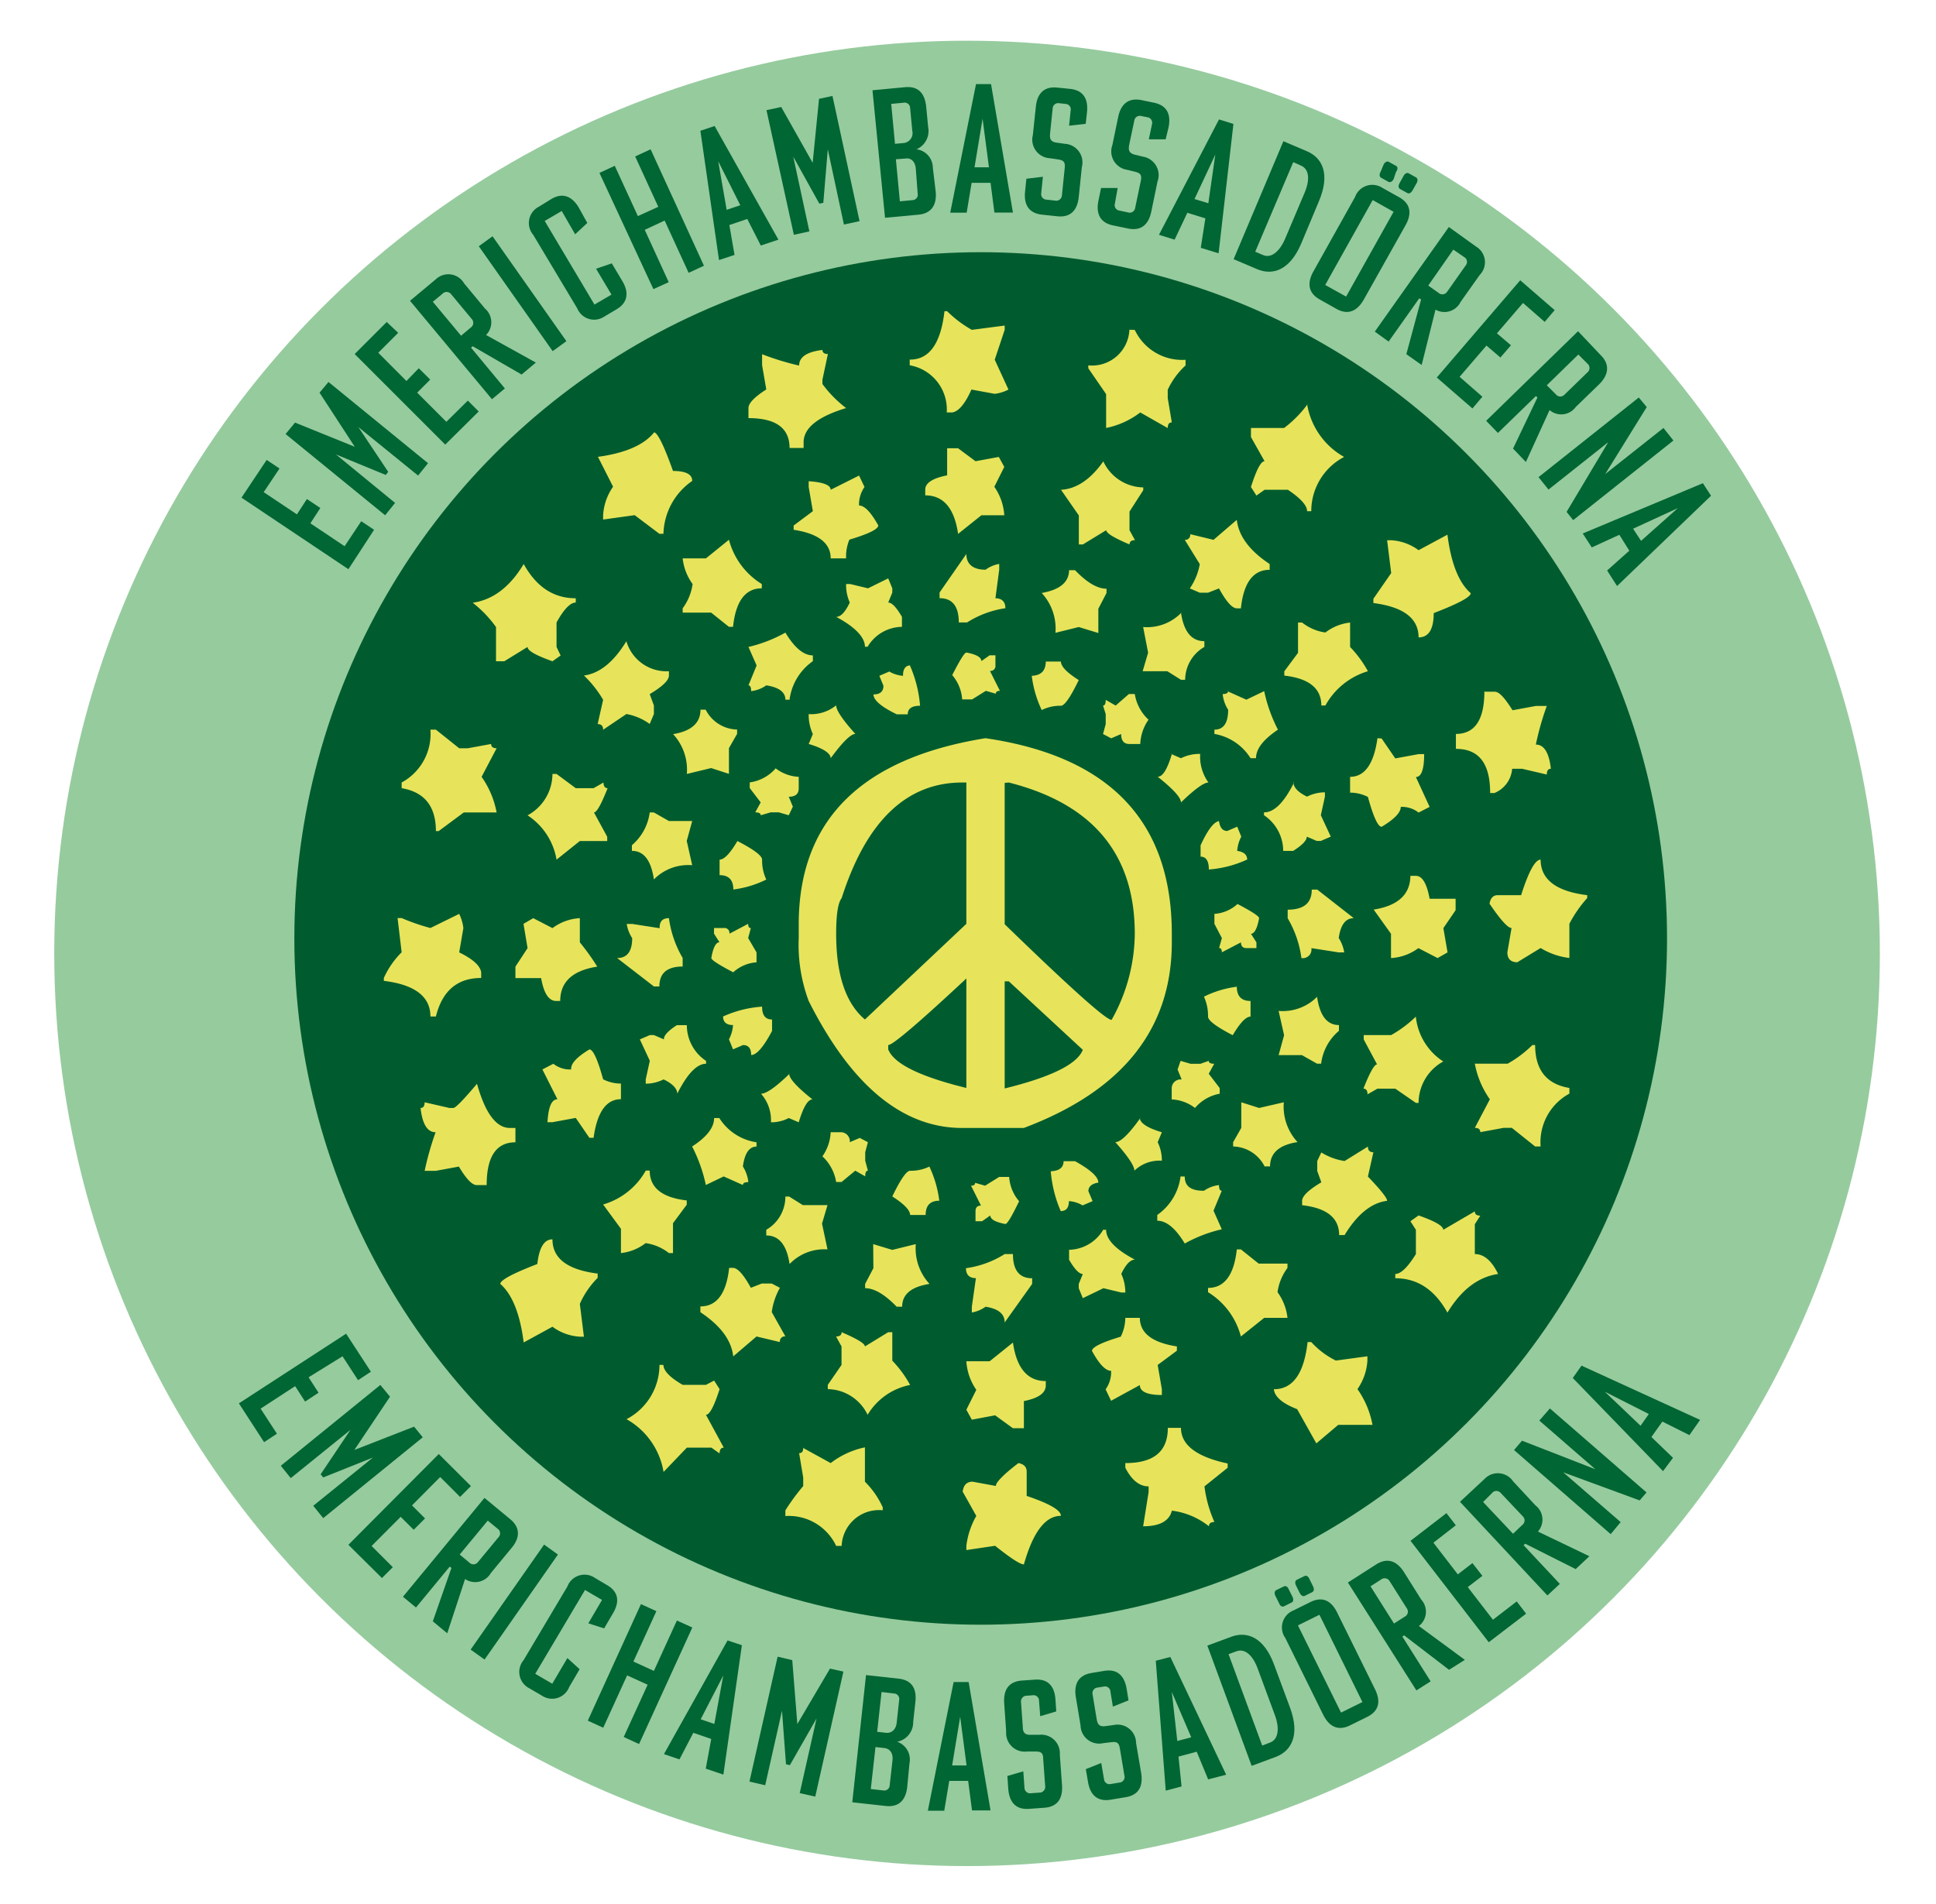
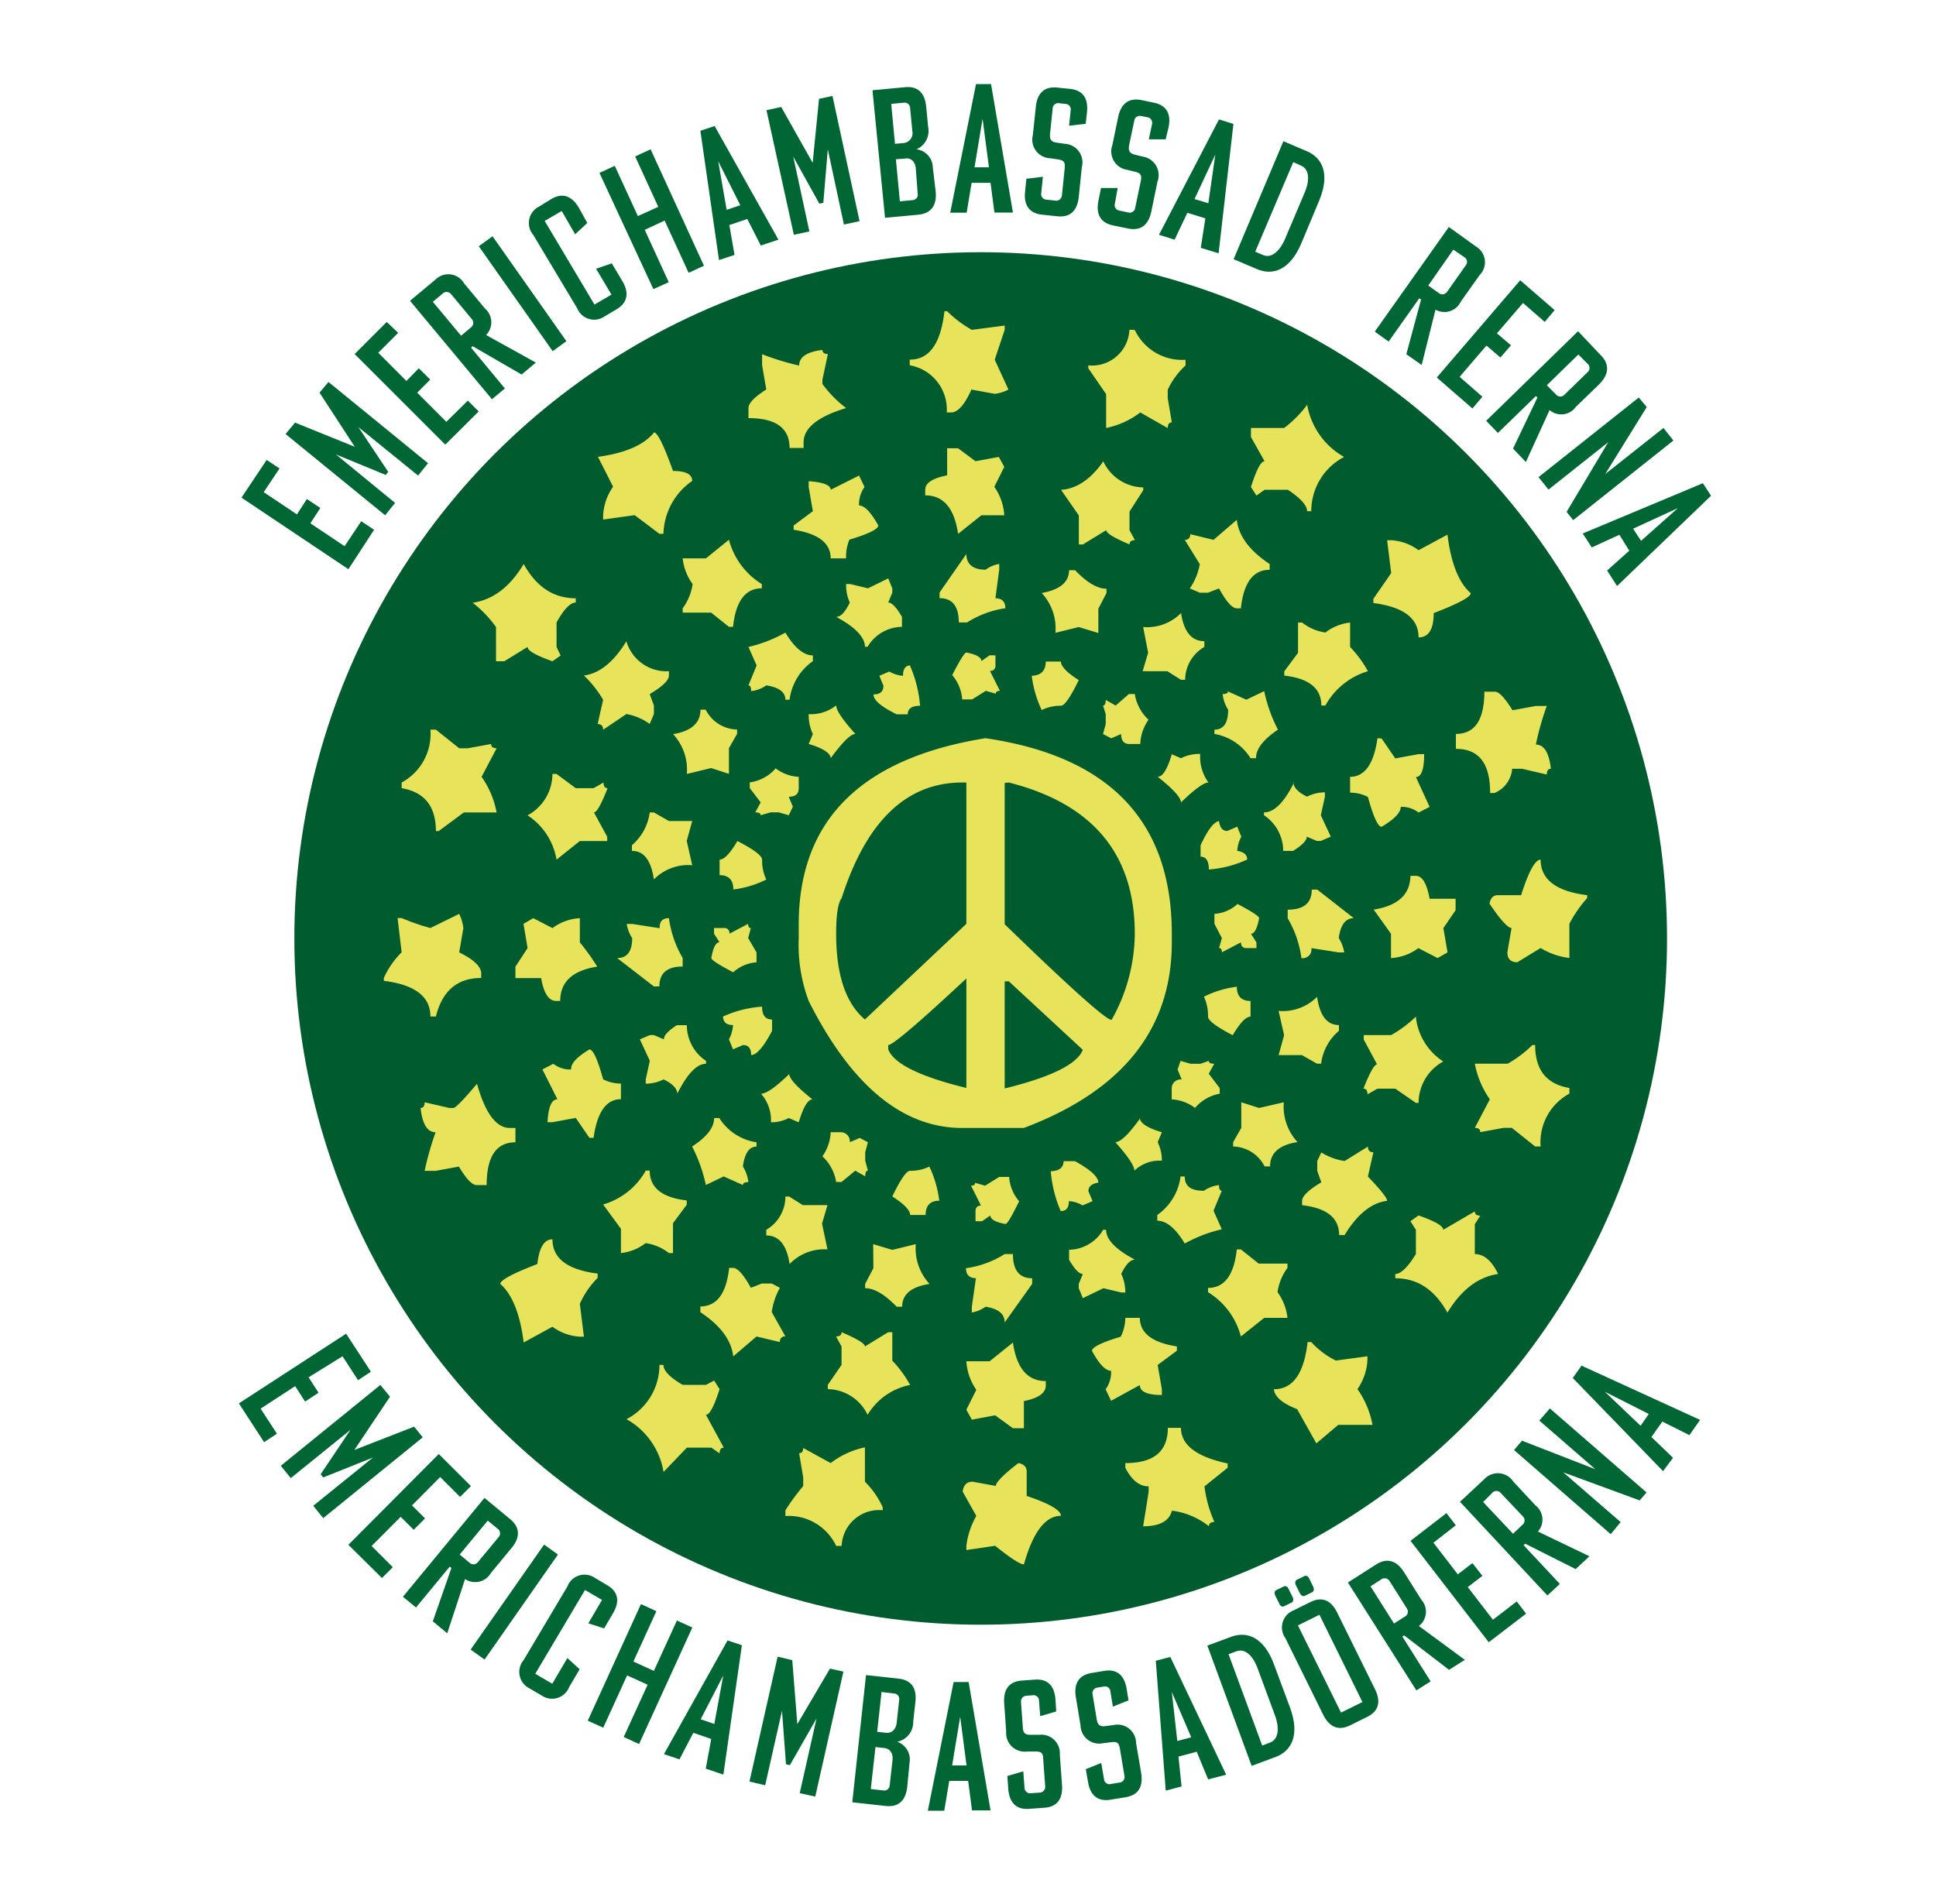
<svg xmlns="http://www.w3.org/2000/svg" id="Lager_1" data-name="Lager 1" viewBox="0 0 194.49 191.33">
  <defs>
    <style>.cls-1{fill:#96cb9e;}.cls-2{fill:#005c2e;}.cls-3{fill:#e7e45b;}.cls-4{fill:#063;}</style>
  </defs>
-   <circle class="cls-1" cx="97.15" cy="95.79" r="91.7" />
  <circle class="cls-2" cx="98.52" cy="94.29" r="68.95" />
  <path class="cls-3" d="M46.13,91.82a4.39,4.39,0,0,1,.42,1.43l-.42,2.44c1.38.67,2.11,1.34,2.21,2v.57q-3.59,0-4.55,3.87h-.55c0-2-1.56-3.2-4.68-3.58v-.29a8.62,8.62,0,0,1,1.79-2.58l-.41-3.44h.41a21,21,0,0,0,2.89,1ZM43.24,73.31h.55l2.34,1.87H47l2.34-.43c0,.28.18.43.55.43l-1.51,2.87a9.08,9.08,0,0,1,1.51,3.58h-3.3L44.07,83.5h-.28c0-2.49-1.15-3.92-3.44-4.31v-.57A5.55,5.55,0,0,0,43.24,73.31Zm4.68,35.58q1.24,4.44,3.31,4.44h.55v1.44q-2.89,0-2.89,4.3h-1c-.46,0-1.05-.62-1.79-1.86l-2.34.43h-1.1a29.69,29.69,0,0,1,1.1-3.88c-.82,0-1.33-.81-1.51-2.44.27,0,.41-.19.41-.57l2.48.57h.41Q45.87,111.32,47.92,108.89Zm4.69-52.22c1.28,2.3,3,3.44,5.23,3.44v.43c-.55,0-1.2.68-1.93,2V65l.41.86-.82.58C53.84,65.85,53,65.38,53,65l-2.34,1.44h-.83V63a11.86,11.86,0,0,0-2.34-2.44Q50.54,60.12,52.61,56.67Zm2.89,67.85c0,1.92,1.51,3.06,4.54,3.44v.43A8.73,8.73,0,0,0,58.25,131l.41,3.3h-.41a5.1,5.1,0,0,1-2.75-1l-2.89,1.58q-.55-4.31-2.35-5.88,0-.57,3.72-2C54.17,125.33,54.67,124.52,55.5,124.52ZM53.57,92.25l1.93,1a5.08,5.08,0,0,1,2.75-1v2.43A23.55,23.55,0,0,1,60,97.12c-2.48.39-3.72,1.53-3.72,3.45h-.41c-.74,0-1.24-.77-1.51-2.3H51.78V97.12L53,95.26l-.41-2.44ZM55.5,77.76h.41l1.93,1.43h1.79l1-.57c0,.38.14.57.41.57-.64,1.63-1.1,2.44-1.37,2.44L61,84.07v.43H58.25l-2.34,1.87A6.63,6.63,0,0,0,53,81.92,4.76,4.76,0,0,0,55.5,77.76Zm3.71,27.68c.37,0,.83,1,1.38,3a3.91,3.91,0,0,0,1.79.43v1.57q-2.21,0-2.75,3.88h-.42l-1.37-2-2.34.43H55c.09-1.53.41-2.3,1-2.3l-1.51-3,1.1-.57a2.69,2.69,0,0,0,1.79.57Q57.29,106.6,59.21,105.44Zm3.72-41a4.2,4.2,0,0,0,4.27,3v.43c0,.48-.64,1.1-1.93,1.87l.42,1.14v.86l-.42,1a5.69,5.69,0,0,0-2.34-1l-2.34,1.58c0-.38-.18-.57-.55-.57l.55-2.44a11.2,11.2,0,0,0-1.93-2.44C60.22,67.67,61.65,66.52,62.93,64.42Zm2.76-21c.36,0,1,1.3,1.92,3.88,1.29,0,1.93.33,1.93,1a6.67,6.67,0,0,0-2.89,5.31h-.41l-2.48-1.87-3.17.44v-.44a5.54,5.54,0,0,1,1-2.86l-1.52-3Q64.16,45.34,65.69,43.47Zm-.83,74.17h.41q0,2.58,3.72,3v.43l-1.38,1.86v3H67.2a4.89,4.89,0,0,0-2.34-1,4.93,4.93,0,0,1-2.48,1v-2.44l-1.79-2.44A7.23,7.23,0,0,0,64.86,117.64ZM67.2,92.25a10.76,10.76,0,0,0,1.38,4v.86q-2.34,0-2.34,2h-.55L62,96.26c1,0,1.51-.67,1.51-2a3.69,3.69,0,0,1-.55-1.43h.55l2.76.43C66.24,92.58,66.56,92.25,67.2,92.25Zm-.55,44.89c0,.58.64,1.25,1.93,2h2.34l.82-.43.55.86c-.55,1.72-1,2.58-1.37,2.58l1.79,3.3c-.28,0-.42.2-.42.58l-.82-.58H69l-2.34,2.44a7.48,7.48,0,0,0-3.72-5.3,6.15,6.15,0,0,0,3.31-5.46ZM65.27,81.63h.42l1.51.86h2.34l-.55,2,.55,2.44a4.83,4.83,0,0,0-3.85,1.43c-.28-1.91-1-2.87-2.21-2.87v-.57A5.19,5.19,0,0,0,65.27,81.63ZM68,103h1a4.3,4.3,0,0,0,1.93,3.59v.29c-.92,0-1.88,1-2.89,3,0-.48-.46-1-1.38-1.43a3.91,3.91,0,0,1-1.79.43v-.43l.41-1.87-1-2.15,1-.43h.42l1,.43Q66.65,103.87,68,103Zm2.34-31.7h.55a3.64,3.64,0,0,0,3.16,2v.43l-.82,1.44v2.58l-1.79-.58L69,77.76a5.26,5.26,0,0,0-1.38-4C69.45,73.46,70.37,72.64,70.37,71.3Zm2.89-17.07a7.43,7.43,0,0,0,3.3,4.45v.43q-2.48,0-2.89,3.87h-.41l-1.79-1.43H68.58v-.43a5.34,5.34,0,0,0,1-2.44,5.36,5.36,0,0,1-1-2.58h2.34Zm-1.52,58.1h.55A5.35,5.35,0,0,0,76,114.77v.43c-.73,0-1.19.67-1.37,2a3.71,3.71,0,0,1,.55,1.57c-.37,0-.55.1-.55.29l-1.93-.86-1.79.86a15.51,15.51,0,0,0-1.38-3.87C71,114.24,71.74,113.29,71.74,112.33Zm1.93,15.06c.46,0,1.06.67,1.79,2l1.1-.43h1l.82.43a6.84,6.84,0,0,0-.82,2.44l1.37,2.44a.5.5,0,0,0-.55.57L76,134.28l-2.34,2q-.27-2.43-3.3-4.44v-.58q2.47,0,2.89-3.87Zm1.52-34.57c0,.29.09.43.27.43l-.27,1L76,95.69v1a3.83,3.83,0,0,0-2.34,1c-1.47-.77-2.2-1.24-2.2-1.44.18-1.05.46-1.58.82-1.58l-.55-.86v-.57h1a.5.5,0,0,1,.55.57ZM74.08,84.5c1.66.86,2.48,1.48,2.48,1.87a4.5,4.5,0,0,0,.42,2,10.29,10.29,0,0,1-3.31,1q0-1.44-1.38-1.44V86.37C72.75,86.37,73.35,85.74,74.08,84.5Zm2.48,16.64c0,.86.32,1.29,1,1.29v1.15C76.7,105.21,76,106,75.46,106c0-.67-.27-1-.82-1l-1,.43-.41-1a3.54,3.54,0,0,0,.41-1.44c-.64,0-1-.28-1-.86A11.36,11.36,0,0,1,76.56,101.14Zm6.06-66c0,.28.18.43.55.43l-.55,2.58v.43A11.86,11.86,0,0,0,85,41c-2.84.86-4.27,2-4.27,3.44v.57H79.32q0-3-4.13-3V41c0-.48.59-1.1,1.79-1.87l-.42-2.44V35.59a26.82,26.82,0,0,0,3.72,1.14C80.28,35.87,81.06,35.35,82.62,35.16ZM78.9,63.56c.92,1.53,1.84,2.29,2.76,2.29v.58a5.58,5.58,0,0,0-2.34,3.87H78.9q0-1.14-1.92-1.44a3.27,3.27,0,0,1-1.52.58c0-.38-.09-.58-.27-.58l.82-2L75.19,65A14.12,14.12,0,0,0,78.9,63.56Zm-1,13.62a4.12,4.12,0,0,0,2.34.87v1.14c0,.58-.32.86-1,.86l.41,1-.41.86-1-.29h-.82l-1,.29c0-.19-.18-.29-.55-.29l.55-1-1.1-1.44v-.57A4.2,4.2,0,0,0,77.94,77.18Zm1.38,30.7q0,.72,2.34,2.58c-.46,0-.92.77-1.38,2.3l-1-.43a3.78,3.78,0,0,1-1.79.43,4,4,0,0,0-1-2.87Q77.25,109.89,79.32,107.88Zm-.42,12.34h.42l1.37.86h2.48l-.55,1.86.55,2.59A4.83,4.83,0,0,0,79.32,127c-.28-1.91-1.06-2.87-2.34-2.87v-.57A3.85,3.85,0,0,0,78.9,120.22Zm1.79,25.24L83.45,147a8.44,8.44,0,0,1,3.44-1.58v3.45a8.62,8.62,0,0,1,1.79,2.58v.29a3.76,3.76,0,0,0-4.13,3.58H84a5.26,5.26,0,0,0-5.1-3v-.57a21.2,21.2,0,0,1,1.79-2.44v-.86L80.28,146C80.56,146,80.69,145.85,80.69,145.46Zm5.65-97.68.55,1.15a3,3,0,0,0-.55,1.86c.55,0,1.19.67,1.93,2,0,.38-1,.86-2.9,1.43A4.37,4.37,0,0,0,85,56.1H83.45q0-2.3-3.72-2.87V52.8l1.93-1.44-.42-2.43v-.58c1.47.1,2.21.39,2.21.86ZM99,74.17q18.72,2.73,18.72,19.65v.86q0,13.06-14.87,18.65H96.67q-9,0-15.43-12.76a16.16,16.16,0,0,1-1-6.32V92.82Q80.28,77.19,99,74.17Zm-15-3.3c0,.48.64,1.44,1.93,2.87-.46,0-1.29.82-2.48,2.44,0-.48-.74-1-2.21-1.43l.42-1a4.51,4.51,0,0,1-.42-2A4,4,0,0,0,84,70.87Zm-.55,42.89h1.1a.91.91,0,0,1,.82,1l1-.43.82.43-.27,1v.86l.27,1q-.27,0-.27.57l-1-.57-1.38,1.14H84a4.52,4.52,0,0,0-1.38-2.58A4.57,4.57,0,0,0,83.45,113.76Zm1.1,20.09c1.56.67,2.34,1.14,2.34,1.43l2.34-1.43h.41v2.86a11.43,11.43,0,0,1,1.79,2.44,6.4,6.4,0,0,0-4.27,3,4.52,4.52,0,0,0-4-2.58v-.43l1.38-2v-1.86l-.55-1C84.36,134.28,84.55,134.13,84.55,133.85Zm4.68-75.74.41,1v.43l-.41,1q.55,0,1.38,1.44v1a4.08,4.08,0,0,0-3.45,2h-.27c0-.95-1-2-2.89-3,.46,0,.91-.48,1.37-1.44A4.29,4.29,0,0,1,85,58.68h.41l1.79.43ZM84,93.82q0,6.18,2.89,8.61l10.19-9.61V78.62h-.41q-8.4,0-12.12,11.62C84.18,90.72,84,91.91,84,93.82ZM87.72,125l1.92.58L92,125a5.26,5.26,0,0,0,1.38,4c-1.84.28-2.75,1.05-2.75,2.29h-.55c-1.2-1.24-2.25-1.86-3.17-1.86V129l.83-1.58Zm3.71-58.09a12.61,12.61,0,0,1,1,4c-.83,0-1.24.29-1.24.86h-1.1c-1.57-.76-2.34-1.43-2.34-2q1,0,1-.87l-.41-1,1-.43a3.11,3.11,0,0,0,1.38.43C90.7,67.19,91,66.86,91.43,66.86ZM89.23,105v.43q.83,2.16,7.85,3.88v-11Q89.91,105,89.23,105Zm4.13,12.2a11.24,11.24,0,0,1,1,3.44c-.91,0-1.37.48-1.37,1.43H91.43c0-.47-.6-1.1-1.79-1.86.83-1.72,1.43-2.58,1.79-2.58A4.19,4.19,0,0,0,93.36,117.21Zm1.52-85.93h.27a11.61,11.61,0,0,0,2.48,1.87l3.3-.43v.43l-1,3,1.38,3a4,4,0,0,1-1.38.43l-2.34-.43c-.64,1.44-1.29,2.2-1.93,2.3h-.55a4.51,4.51,0,0,0-3.72-4.74v-.57Q94.32,36.16,94.88,31.28Zm.27,13.77h1.1L98,46.34l2.34-.43.55,1-1,2a5.61,5.61,0,0,1,1,2.86H98.59l-2.34,1.87q-.56-3.87-3.3-3.87v-.58c0-.66.73-1.14,2.2-1.43Zm1.93,10.62c0,1,.64,1.58,1.93,1.58a3.27,3.27,0,0,1,1.37-.58v.58L100,60.11c.64,0,1,.34,1,1a9.82,9.82,0,0,0-3.85,1.43h-.83c0-1.62-.64-2.44-1.93-2.44v-.57Zm0,9.9c1,.19,1.51.48,1.51.86l.83-.58H100v1a.5.5,0,0,1-.55.57l1,2c-.27,0-.41.1-.41.29l-1-.29-1.38.86h-1a4.19,4.19,0,0,0-1-2.44C96.43,66.33,96.89,65.57,97.08,65.57ZM102.31,147c.55.1.83.39.83.86v2.44c2.29.77,3.44,1.44,3.44,2q-2.34,0-3.72,4.88c-.37,0-1.33-.62-2.89-1.87l-2.89.43v-.43a8,8,0,0,1,1-3l-1.37-2.44c.09-.67.41-1,1-1l2.34.43C100,149,100.75,148.19,102.31,147ZM100.93,126h.83c0,1.62.64,2.43,1.93,2.43V129l-2.76,3.87c0-.86-.64-1.38-1.92-1.58a3.34,3.34,0,0,1-1.38.58v-.58l.41-2.87c-.64,0-1-.33-1-1A9.82,9.82,0,0,0,100.93,126Zm.83,8.89q.55,3.87,3.3,3.87v.43c0,.77-.73,1.29-2.2,1.58v2.73h-1.1l-1.79-1.3-2.34.44-.55-1,1-2a5.61,5.61,0,0,1-1-2.87h2.34Zm-1.38-16.64h1a4.15,4.15,0,0,0,1,2.44c-.74,1.53-1.19,2.29-1.38,2.29-1-.19-1.51-.47-1.51-.86l-.83.58H98v-1c0-.38.18-.57.55-.57l-1-2c.27,0,.41-.09.41-.29l1,.29Zm.55-39.59v14.2q9.91,9.62,10.74,9.61A17.89,17.89,0,0,0,114,93.82q0-12-12.66-15.2Zm0,19.94v10.76q7-1.72,7.85-3.88l-7.43-6.88Zm4.13-32.13h1.52c0,.48.59,1.1,1.79,1.86-.83,1.72-1.43,2.58-1.79,2.58a4.19,4.19,0,0,0-1.93.43,11.24,11.24,0,0,1-1-3.44C104.6,67.86,105.06,67.38,105.06,66.43Zm2.34-9.18H108c1.19,1.24,2.24,1.86,3.16,1.86v.43l-.82,1.58v2.44L108.37,63l-2.34.58a5.26,5.26,0,0,0-1.38-4C106.49,59.25,107.4,58.49,107.4,57.25Zm-.55,59.38H108c1.56.86,2.34,1.58,2.34,2.15-.65.1-1,.39-1,.86l.42,1-1,.43a3.11,3.11,0,0,0-1.38-.43c0,.67-.27,1-.82,1a12.61,12.61,0,0,1-1-4C106.44,117.64,106.85,117.3,106.85,116.63Zm4-70.29a4.51,4.51,0,0,0,4,2.59v.28l-1.38,2.15v1.87l.55,1c-.36,0-.55.15-.55.43-1.56-.66-2.34-1.14-2.34-1.43l-2.34,1.43h-.41V51.79l-1.79-2.58Q108.92,49.08,110.85,46.34Zm0,77.18h.27c0,1,1,2,2.89,3-.46,0-.91.48-1.37,1.43a4.37,4.37,0,0,1,.41,1.87h-.41l-1.79-.43-2.07,1-.41-1V129l.41-1c-.37,0-.82-.47-1.38-1.43v-1A4.08,4.08,0,0,0,110.85,123.52ZM114,33.15a5.26,5.26,0,0,0,5.1,3v.57a7.7,7.7,0,0,0-1.79,2.44V40l.41,2.44c-.27,0-.41.19-.41.57l-2.76-1.57A8.37,8.37,0,0,1,111.12,43V39.6L109.33,37v-.29a3.76,3.76,0,0,0,4.13-3.58Zm-1,99.26h1.51q0,2.29,3.72,2.87v.43l-1.93,1.43.42,2.44v.58c-1.47,0-2.21-.34-2.21-1l-2.89,1.58-.55-1.15a2.94,2.94,0,0,0,.55-1.86q-.83,0-1.92-2c0-.38,1-.86,2.89-1.43A4.37,4.37,0,0,0,113.05,132.41Zm.41-62.68H114a4.47,4.47,0,0,0,1.38,2.58,4.57,4.57,0,0,0-.83,2.44h-1.1c-.55,0-.82-.34-.82-1l-1,.43-.82-.43.27-1v-1l-.27-.86q.27,0,.27-.57l1,.57Zm1.1,42.6c0,.48.74,1,2.21,1.43l-.42,1a4.16,4.16,0,0,1,.42,1.86,3.64,3.64,0,0,0-2.76,1c0-.48-.64-1.44-1.92-2.87C112.54,114.77,113.37,114,114.56,112.33Zm2.76,31.13h1.37q0,2.58,4.69,3.58v.43L121,149.34a12.55,12.55,0,0,0,1,3.58c-.37,0-.55.15-.55.43a7.45,7.45,0,0,0-3.72-1.57c-.27,1.05-1.24,1.57-2.89,1.57l.55-3.44v-.57c-.92,0-1.7-.62-2.34-1.87V147C115.89,147,117.32,145.85,117.32,143.46Zm1.37-81.91c.28,1.91,1.06,2.87,2.35,2.87V65a3.84,3.84,0,0,0-1.93,3.3h-.42l-1.37-.86h-2.48l.55-1.86L114.84,63A4.8,4.8,0,0,0,118.69,61.55Zm-1,14.2,1,.43a4.13,4.13,0,0,1,1.93-.43,4.42,4.42,0,0,0,.83,2.87q-.69,0-2.76,2,0-.72-2.34-2.58C116.81,78.05,117.27,77.28,117.73,75.75Zm1.38,42.46c0,1,.64,1.43,1.93,1.43a3.28,3.28,0,0,1,1.51-.57c0,.38.09.57.28.57l-.83,2,.83,1.87a14.07,14.07,0,0,0-3.72,1.43c-.92-1.53-1.84-2.29-2.76-2.29v-.58a5.58,5.58,0,0,0,2.34-3.87Zm-.42-11.62,1,.29h1l.83-.29c0,.19.18.29.55.29l-.55,1,1.1,1.44v.57a4.23,4.23,0,0,0-2.48,1.43,4.18,4.18,0,0,0-2.34-.86v-1.14a.89.89,0,0,1,1-.86l-.41-1Zm5.65-54.36q.27,2.43,3.3,4.44v.58q-2.48,0-2.89,3.87h-.41c-.46,0-1.06-.67-1.79-2l-1.1.43h-.83l-1-.43a6.22,6.22,0,0,0,1-2.44l-1.51-2.44a.5.5,0,0,0,.55-.57l2.34.57Zm-1.79,30.26c.09.67.37,1,.83,1l1-.43.41,1a3.54,3.54,0,0,0-.41,1.43q1,.15,1,.87a11.13,11.13,0,0,1-3.85,1c0-.86-.28-1.29-.83-1.29V84.93C121.36,83.31,122,82.49,122.55,82.49Zm1.79,16.64q0,1.44,1.38,1.44v1.57c-.46,0-1.06.63-1.79,1.87-1.66-.86-2.48-1.48-2.48-1.87a4.64,4.64,0,0,0-.41-2A10.18,10.18,0,0,1,124.34,99.13Zm.41,26.4,1.79,1.43h2.89v.43a5.3,5.3,0,0,0-1,2.44,5.36,5.36,0,0,1,1,2.58h-2.34l-2.34,1.87a7.43,7.43,0,0,0-3.3-4.45v-.43q2.47,0,2.89-3.87Zm-1.37-56.09,1.92.86,1.79-.86a15.35,15.35,0,0,0,1.38,3.87c-1.47,1-2.2,1.92-2.2,2.87h-.55A5.35,5.35,0,0,0,122,73.74v-.43q1.38,0,1.38-2a3.54,3.54,0,0,1-.55-1.57C123.19,69.73,123.38,69.63,123.38,69.44Zm1,21.37c1.47.77,2.2,1.25,2.2,1.44-.18,1-.46,1.57-.82,1.57l.55.86v.58h-1c-.36,0-.55-.19-.55-.58l-1.92,1c0-.29-.1-.43-.28-.43l.28-1L122,92.82v-1A3.83,3.83,0,0,0,124.34,90.81Zm.41,19.94,1.79.57,2.48-.57a5.26,5.26,0,0,0,1.38,4c-1.84.28-2.76,1.1-2.76,2.44h-.55a3.64,3.64,0,0,0-3.16-2v-.43l.82-1.44Zm6.61-70.14a7.48,7.48,0,0,0,3.72,5.3,6.14,6.14,0,0,0-3.3,5.45h-.42c0-.57-.64-1.29-1.93-2.15h-2.34l-.82.58-.55-.86c.55-1.73,1-2.59,1.37-2.59l-1.37-2.43V43H129A11.52,11.52,0,0,0,131.36,40.61Zm-1.37,38c0,.48.45,1,1.37,1.43a3.91,3.91,0,0,1,1.79-.43v.43l-.41,1.87,1,2.15-1,.43h-.41l-1-.43c0,.38-.46.86-1.37,1.43h-1a4.31,4.31,0,0,0-1.93-3.58v-.29C128,81.63,129,80.63,130,78.62Zm1.37,56.23h.42a8.27,8.27,0,0,0,2.47,1.86l3.17-.43v.43a5.61,5.61,0,0,1-1,2.87,9.1,9.1,0,0,1,1.51,3.59h-3.44l-2.2,1.86-1.93-3.44q-2.21-.85-2.34-2C129.89,139.58,131,138,131.36,134.85Zm1-34.71c.27,1.91,1,2.86,2.2,2.86v.58a5.14,5.14,0,0,0-1.79,3.3h-.41l-1.52-.86h-2.34l.55-2-.55-2.44A4.87,4.87,0,0,0,132.33,100.14ZM130.4,62.55h.41a4.89,4.89,0,0,0,2.34,1,4.93,4.93,0,0,1,2.48-1V65a11.43,11.43,0,0,1,1.79,2.44,7.23,7.23,0,0,0-4.27,3.44h-.41q0-2.58-3.72-3v-.43l1.38-1.86Zm1.38,26.83h.55L136,92.25c-.82,0-1.33.67-1.51,2a3.77,3.77,0,0,1,.55,1.44h-.55l-2.75-.43a.87.87,0,0,1-1,1,10.58,10.58,0,0,0-1.38-4v-.86C131,91.39,131.78,90.72,131.78,89.38Zm5.64,25.82c0,.38.18.57.55.57l-.55,2.44c1.28,1.34,1.93,2.15,1.93,2.44-1.56.19-3,1.34-4.27,3.44h-.55q0-2.58-3.72-3v-.43c0-.48.64-1.1,1.93-1.87l-.41-1.14v-1l.41-.86a6.1,6.1,0,0,0,2.34.86Zm1.38-41,1.37,2,2.34-.43h.56c0,1.53-.28,2.3-.83,2.3l1.38,3-1.11.57a2.71,2.71,0,0,0-1.79-.57q0,.85-1.92,2c-.37,0-.83-1-1.38-3a3.91,3.91,0,0,0-1.79-.43V78.05c1.47,0,2.39-1.3,2.75-3.88Zm3.44,28a6.11,6.11,0,0,0,2.75,4.45,4.76,4.76,0,0,0-2.48,4.16h-.27l-2.07-1.43h-1.79l-1,.57c0-.38-.14-.57-.41-.57.64-1.63,1.1-2.44,1.37-2.44L137,104.44V104h2.75A11.89,11.89,0,0,0,142.24,102.14Zm3.17-48.48q.54,4.31,2.34,5.88,0,.57-3.72,2c0,1.63-.51,2.44-1.52,2.44q0-2.87-4.54-3.45v-.43l1.79-2.58-.41-3.3h.41a5.1,5.1,0,0,1,2.75,1Zm-3.72,34.28h.55c.64,0,1.1.77,1.38,2.3h2.61v1.15L145,93.25l.42,2.44-1,.57-1.93-1a5.08,5.08,0,0,1-2.75,1V93.82L138,91.39C140.45,91,141.69,89.86,141.69,87.94Zm6.47,33.71c0,.29.18.43.55.43l-.55.86v3c.92,0,1.7.67,2.34,2q-3,.44-5.09,3.88c-1.29-2.3-3-3.45-5.24-3.45V128c.55,0,1.24-.66,2.07-2v-2.44l-.55-.86.82-.58c1.66.58,2.48,1.06,2.48,1.44Zm1-52.21h1c.46,0,1,.62,1.79,1.86l2.34-.43h1.1a27.94,27.94,0,0,0-1.1,3.88c.82,0,1.33.81,1.51,2.43-.27,0-.41.2-.41.58l-2.48-.58h-1a2.87,2.87,0,0,1-1.79,2.44h-.42c0-3-1.14-4.44-3.44-4.44V73.74Q149.13,73.74,149.12,69.44ZM153.94,105h.28c0,2.49,1.14,3.93,3.44,4.31v.57a5.55,5.55,0,0,0-2.89,5.31h-.55l-2.34-1.87h-.83l-2.34.43c0-.28-.18-.43-.55-.43l1.51-2.87a9.08,9.08,0,0,1-1.51-3.58h3.3A11.61,11.61,0,0,0,153.94,105Zm.83-18.64c0,2,1.56,3.2,4.68,3.58v.29a12.65,12.65,0,0,0-1.79,2.58v3.44a7.14,7.14,0,0,1-2.89-1l-2.34,1.43c-.65,0-1-.33-1-1l.42-2.44c-.37,0-1.1-.81-2.21-2.44.09-.57.37-.86.83-.86h2.34C153.57,87.56,154.22,86.37,154.77,86.37Z" />
  <path class="cls-4" d="M24,141l10.77-7,2.49,3.82-1.29.85-1.56-2.4L31,138.38l1,1.55-1.35.89-1-1.55-3.47,2.26,1.64,2.52-1.29.85Z" />
  <path class="cls-4" d="M39.18,140.33l-3.58,5.35,6-2.34.87,1.07-10,8.12-1-1.24,6-4.85h0l-5,2-.26-.31,3-4.47v0l-6,4.85-1-1.24,10-8.12Z" />
  <path class="cls-4" d="M35,155.21l9.08-9.12,3.23,3.22-1.09,1.09-2-2-2.83,2.85,1.31,1.31-1.14,1.14-1.31-1.3-2.92,2.93,2.13,2.13-1.09,1.09Z" />
  <path class="cls-4" d="M51.25,152.63c1.13.93.9,2,.14,2.9l-2.08,2.52a1.82,1.82,0,0,1-2.59.6l-1.79,5.45-1.45-1.2,1.87-5.36-.17-.14-3.39,4.11-1.31-1.08,8.19-9.93Zm-5.07,3.56,1.07.89a.57.57,0,0,0,.77-.14l2.06-2.49a.56.56,0,0,0,0-.78L49,152.78Z" />
  <path class="cls-4" d="M48.68,166.74l-1.4-1,7.38-10.55,1.39,1Z" />
  <path class="cls-4" d="M57,159.4a1.84,1.84,0,0,1,2.77-.86l1.23.73c1.25.73,1.19,1.8.58,2.82l-.89,1.52-1.59-.51,1.38-2.35-1.71-1-5,8.42,1.71,1L57,166.59l1.23,1.12-1.05,1.79a1.84,1.84,0,0,1-2.75.86l-1.23-.72a1.84,1.84,0,0,1-.6-2.84Z" />
  <path class="cls-4" d="M65.69,167.88,68,162.82l1.55.7L64.2,175.23l-1.54-.71,2.4-5.25L63,168.33l-2.4,5.26-1.55-.71,5.34-11.71,1.55.71-2.31,5.06Z" />
  <path class="cls-4" d="M71.45,174.72l-1.8-.62-1.39,2.67-1.56-.53,6.39-11.42,1.44.48-1.86,13-1.77-.6Zm1.21-6.38h0l-2.27,4.4,1.37.47Z" />
  <path class="cls-4" d="M79.59,166.8l.51,6.42,3.28-5.57,1.35.3L81.9,180.51l-1.56-.35,1.69-7.5h0l-2.68,4.69-.39-.09-.4-5.38h0l-1.69,7.49L75.29,179l2.83-12.55Z" />
  <path class="cls-4" d="M91.14,179.54c-.13,1.18-.72,2.07-2.17,1.91l-3.35-.37L87,168.3l3.28.36c1.45.16,1.81,1.16,1.68,2.34l-.22,2a2,2,0,0,1-1.61,2v0a1.88,1.88,0,0,1,1.24,2.13Zm-1.48-2.68c.08-.68-.24-1.17-.83-1.23l-.88-.1-.47,4.22,1.34.15a.55.55,0,0,0,.56-.54ZM88.12,174l.88.1c.59.06,1-.34,1.08-1l.25-2.29a.55.55,0,0,0-.43-.65L88.56,170Z" />
  <path class="cls-4" d="M97.26,178.93l-1.9,0-.5,3-1.65,0L95.8,169l1.51,0,2.2,12.9-1.86,0Zm-.8-6.44h0l-.81,4.89,1.45,0Z" />
  <path class="cls-4" d="M102.75,173.51c0,.59.24.81.8.79l.84,0a1.87,1.87,0,0,1,2.08,2l.22,3.06c.08,1.18-.32,2.17-1.78,2.27l-1.52.11c-1.46.11-2-.81-2.1-2l-.09-1.3,1.6-.47.12,1.65a.57.57,0,0,0,.54.56l1.09-.08a.58.58,0,0,0,.45-.63l-.2-2.73c0-.61-.2-.76-.78-.76l-.84,0a1.87,1.87,0,0,1-2.1-2l-.2-2.86c-.08-1.18.33-2.17,1.79-2.27l1.28-.09c1.46-.11,2,.81,2.08,2l.08,1.19-1.61.48-.12-1.55a.55.55,0,0,0-.52-.56l-.82.06a.58.58,0,0,0-.47.63Z" />
  <path class="cls-4" d="M110.17,172.71c.09.59.32.79.87.72l.83-.11a1.86,1.86,0,0,1,2.26,1.81l.51,3c.19,1.18-.11,2.2-1.56,2.44l-1.51.25c-1.44.24-2.08-.62-2.27-1.79l-.22-1.28,1.55-.62.28,1.63a.55.55,0,0,0,.59.5l1.08-.18a.56.56,0,0,0,.38-.67l-.45-2.69c-.1-.61-.27-.74-.84-.68l-.84.1a1.87,1.87,0,0,1-2.28-1.79l-.47-2.83c-.19-1.17.13-2.19,1.58-2.43l1.26-.21c1.44-.24,2.06.62,2.26,1.79l.19,1.17-1.57.63-.25-1.53a.54.54,0,0,0-.58-.5l-.81.13a.57.57,0,0,0-.4.67Z" />
  <path class="cls-4" d="M120.22,176l-1.83.49.31,3-1.59.42-1-13.05,1.46-.38,5.61,11.83-1.81.47Zm-2.5-6h0l.55,4.92,1.4-.37Z" />
  <path class="cls-4" d="M129.61,171.61c1,2.74.12,4.33-1.47,4.92l-2.4.89-4.45-12.08,2.4-.89c1.59-.59,3.29.05,4.3,2.79Zm-6.19-5.41,3.38,9.18.79-.3c1-.38.85-1.75.52-2.66l-1.78-4.82c-.33-.91-1.08-2.07-2.12-1.69Z" />
  <path class="cls-4" d="M128.13,160.35c-.12-.24-.11-.49.09-.59l.74-.36c.19-.1.39,0,.51.29l.37.74c.12.24.11.49-.09.58l-.74.37c-.19.1-.39,0-.51-.29Zm10,9.37c.53,1.07.53,2.13-.78,2.78l-1.72.85c-1.31.65-2.17,0-2.7-1.06l-3.8-7.7a1.84,1.84,0,0,1,.8-2.78l1.72-.85c1.32-.65,2.16,0,2.68,1.06Zm-7.93-10.41c-.12-.25-.11-.49.09-.59l.74-.36c.19-.1.39,0,.51.28l.37.75c.12.24.11.48-.09.58l-.74.37c-.19.09-.39-.05-.51-.29Zm2.35,2.93-2.16,1.07,4.33,8.76,2.15-1.06Z" />
  <path class="cls-4" d="M138.24,157.19c1.24-.79,2.16-.24,2.8.76l1.74,2.77a1.81,1.81,0,0,1-.24,2.65l4.62,3.4-1.59,1-4.51-3.46-.18.12,2.84,4.5-1.43.91L135.41,159Zm1.8,5.93,1.18-.75a.56.56,0,0,0,.11-.77l-1.73-2.74a.58.58,0,0,0-.75-.23l-1.17.75Z" />
  <path class="cls-4" d="M149.56,165l-7.86-10.19,3.61-2.78.94,1.22L144,155l2.45,3.18,1.47-1.13,1,1.28-1.47,1.13,2.53,3.28,2.39-1.84.94,1.23Z" />
  <path class="cls-4" d="M149.12,148.61a1.85,1.85,0,0,1,2.89.23l2.23,2.4a1.81,1.81,0,0,1,.26,2.64l5.17,2.48-1.38,1.29-5.07-2.55-.16.15,3.64,3.89-1.25,1.16-8.78-9.41ZM152,154.1l1-.95a.56.56,0,0,0,0-.78L150.76,150a.57.57,0,0,0-.77-.09l-1,1Z" />
  <path class="cls-4" d="M152.9,144.75l7.37,2.87h0l-5.63-4.89,1.06-1.22,9.71,8.44-.69.8-7.68-2.82h0l5.77,5-1,1.21-9.71-8.45Z" />
  <path class="cls-4" d="M167,142.83l-1.1,1.55,2.17,2.09-1,1.34L158,138.45l.88-1.24,11.91,5.45-1.07,1.53Zm-5.78-3,0,0,3.59,3.42.83-1.18Z" />
  <path class="cls-4" d="M35,57.19,24.26,50l2.53-3.79,1.29.86-1.59,2.38,3.34,2.23,1-1.54,1.35.9-1,1.54,3.44,2.3,1.67-2.51,1.29.86Z" />
  <path class="cls-4" d="M29.64,42.46l6,2.43L32.1,39.45,33,38.38l10,8.16-1,1.24-6-4.87h0l3,4.5-.25.31-5-2.06h0l5.94,4.87-1,1.24-10-8.16Z" />
  <path class="cls-4" d="M44.73,44.67l-9.1-9.1,3.22-3.22L40,33.44l-2,2,2.83,2.84L42.07,37l1.15,1.14-1.31,1.31,2.93,2.93L47,40.25l1.09,1.09Z" />
  <path class="cls-4" d="M43.76,28.08a1.83,1.83,0,0,1,2.87.4L48.72,31a1.82,1.82,0,0,1,.11,2.66l5,2.77L52.4,37.63l-4.91-2.84-.17.14,3.4,4.1-1.3,1.08-8.23-9.89Zm2.56,5.65,1.07-.9a.57.57,0,0,0,0-.78l-2.07-2.49a.57.57,0,0,0-.77-.13l-1.07.89Z" />
  <path class="cls-4" d="M56.9,34.28l-1.38,1L48.1,24.74l1.38-1Z" />
  <path class="cls-4" d="M53.57,23.6a1.84,1.84,0,0,1,.58-2.84L55.38,20c1.24-.74,2.15-.17,2.76.85L59,22.4l-1.22,1.14L56.43,21.2l-1.71,1,5,8.4,1.71-1L59.88,27l1.58-.54,1.06,1.78c.6,1,.67,2.09-.57,2.83l-1.23.73A1.83,1.83,0,0,1,58,31Z" />
  <path class="cls-4" d="M66.13,20.78l-2.32-5.06L65.36,15l5.36,11.7-1.54.71-2.41-5.25-2,.93,2.41,5.26-1.54.7L60.22,17.37l1.54-.71,2.32,5.05Z" />
  <path class="cls-4" d="M75.07,22l-1.8.61.52,3-1.56.52L70.36,13.14l1.43-.48L78.2,24.08l-1.77.59Zm-2.92-5.8h0L73,21.08l1.37-.46Z" />
  <path class="cls-4" d="M78.48,10.75l3.16,5.61.64-6.43,1.35-.29,2.72,12.58-1.57.34L83.16,15h0l-.45,5.38-.4.08-2.62-4.72h0l1.62,7.51-1.56.34L77,11.07Z" />
  <path class="cls-4" d="M94,19.25c.11,1.18-.29,2.18-1.74,2.32l-3.35.31L87.65,9.07l3.28-.31c1.45-.13,2,.77,2.12,2l.19,2A2,2,0,0,1,92.07,15v0a1.87,1.87,0,0,1,1.64,1.83Zm-4.09-4.8.89-.08a1,1,0,0,0,.85-1.22l-.22-2.3a.55.55,0,0,0-.56-.54l-1.34.13ZM92,16.93c-.06-.68-.47-1.1-1.06-1L90,16l.4,4.23,1.34-.13a.54.54,0,0,0,.45-.64Z" />
  <path class="cls-4" d="M99.51,18.37l-1.9,0-.5,3-1.65,0L98.05,8.45l1.51,0,2.2,12.91-1.86,0Zm-.8-6.44h0l-.81,4.88,1.45,0Z" />
  <path class="cls-4" d="M105.49,13.41c-.06.59.1.84.65.92l.84.12a1.87,1.87,0,0,1,1.7,2.35l-.31,3c-.13,1.18-.69,2.08-2.15,1.93l-1.52-.16c-1.46-.15-1.85-1.15-1.72-2.33l.13-1.28,1.66-.2-.17,1.65a.56.56,0,0,0,.44.64l1.09.12a.58.58,0,0,0,.55-.54l.28-2.73c.06-.6-.08-.78-.64-.88l-.83-.12a1.87,1.87,0,0,1-1.73-2.33l.3-2.84c.12-1.19.7-2.08,2.16-1.93l1.27.13c1.46.15,1.83,1.15,1.71,2.33l-.13,1.18-1.67.19.16-1.54a.55.55,0,0,0-.43-.64l-.82-.09a.56.56,0,0,0-.56.54Z" />
  <path class="cls-4" d="M113.44,14.54c-.11.58,0,.85.56,1l.82.2a1.88,1.88,0,0,1,1.46,2.51l-.62,3c-.24,1.17-.9,2-2.33,1.71l-1.5-.31c-1.43-.29-1.72-1.32-1.48-2.49l.26-1.27,1.67,0L112,20.46a.55.55,0,0,0,.37.68l1.08.23a.56.56,0,0,0,.59-.49l.56-2.68c.12-.6,0-.79-.55-.94l-.82-.2a1.87,1.87,0,0,1-1.48-2.49l.58-2.8c.24-1.17.91-2,2.35-1.71l1.25.26c1.43.3,1.7,1.32,1.46,2.49L117.1,14l-1.69,0,.32-1.52a.57.57,0,0,0-.36-.68l-.81-.16a.56.56,0,0,0-.61.48Z" />
  <path class="cls-4" d="M121.09,21.94l-1.81-.56L118,24.08l-1.57-.49L122.46,12l1.45.45-1.49,13-1.79-.55Zm1-6.41h0L120,20l1.39.42Z" />
  <path class="cls-4" d="M130.72,24.47c-1.14,2.69-2.87,3.24-4.44,2.57l-2.35-1,5-11.85,2.35,1c1.57.66,2.37,2.29,1.23,5Zm-.8-8.18-3.82,9,.77.33c1,.44,1.83-.69,2.21-1.58l2-4.72c.38-.9.63-2.26-.4-2.69Z" />
-   <path class="cls-4" d="M137,30.11c-.58,1-1.45,1.64-2.73.93l-1.67-.94c-1.28-.71-1.24-1.78-.66-2.82l4.19-7.49a1.84,1.84,0,0,1,2.75-.91l1.67.93c1.28.72,1.23,1.78.65,2.82Zm3-8.83-2.1-1.18-4.77,8.53,2.1,1.17Zm-1-4.75c.13-.24.34-.37.53-.26l.72.4c.19.11.18.36,0,.59L140,18c-.13.24-.34.37-.53.26l-.72-.4c-.19-.11-.19-.35-.06-.59Zm2,1.15c.13-.24.34-.37.53-.26l.72.4c.19.11.19.35.06.59l-.41.72c-.13.24-.34.37-.53.26l-.72-.4c-.19-.11-.18-.35-.05-.59Z" />
  <path class="cls-4" d="M148.28,24.77a1.83,1.83,0,0,1,.36,2.87l-1.9,2.68a1.81,1.81,0,0,1-2.53.79l-1.39,5.56-1.54-1.08,1.48-5.49-.18-.13-3.08,4.35-1.39-1,7.44-10.51Zm-4.8,3.92,1.14.81a.57.57,0,0,0,.76-.19l1.87-2.65a.55.55,0,0,0-.07-.77L146,25.08Z" />
  <path class="cls-4" d="M144.34,37.93l8.38-9.77,3.46,3-1,1.18L153,30.44l-2.62,3.05,1.41,1.2-1.06,1.23-1.4-1.2-2.7,3.14,2.29,2-1,1.18Z" />
  <path class="cls-4" d="M160.83,35.71c1,1,.67,2.07-.18,2.9l-2.35,2.28a1.8,1.8,0,0,1-2.63.31l-2.38,5.22L152,45.07l2.45-5.13-.15-.15-3.82,3.71-1.18-1.22,9.23-9Zm-5.44,3,1,1a.56.56,0,0,0,.77-.05l2.33-2.26a.57.57,0,0,0,.07-.78l-1-1Z" />
  <path class="cls-4" d="M165.43,40.9l-4.17,6.73,0,0L167.11,43l1,1.26-10.07,8-.66-.83,4.18-7h0l-6,4.76-1-1.25,10.07-8Z" />
  <path class="cls-4" d="M163.68,55.33l-1-1.6L159.91,55,159,53.6l12.07-5.05.82,1.26-9.44,9.07-1-1.56Zm4.88-4.28v0l-4.5,2.07.8,1.22Z" />
</svg>